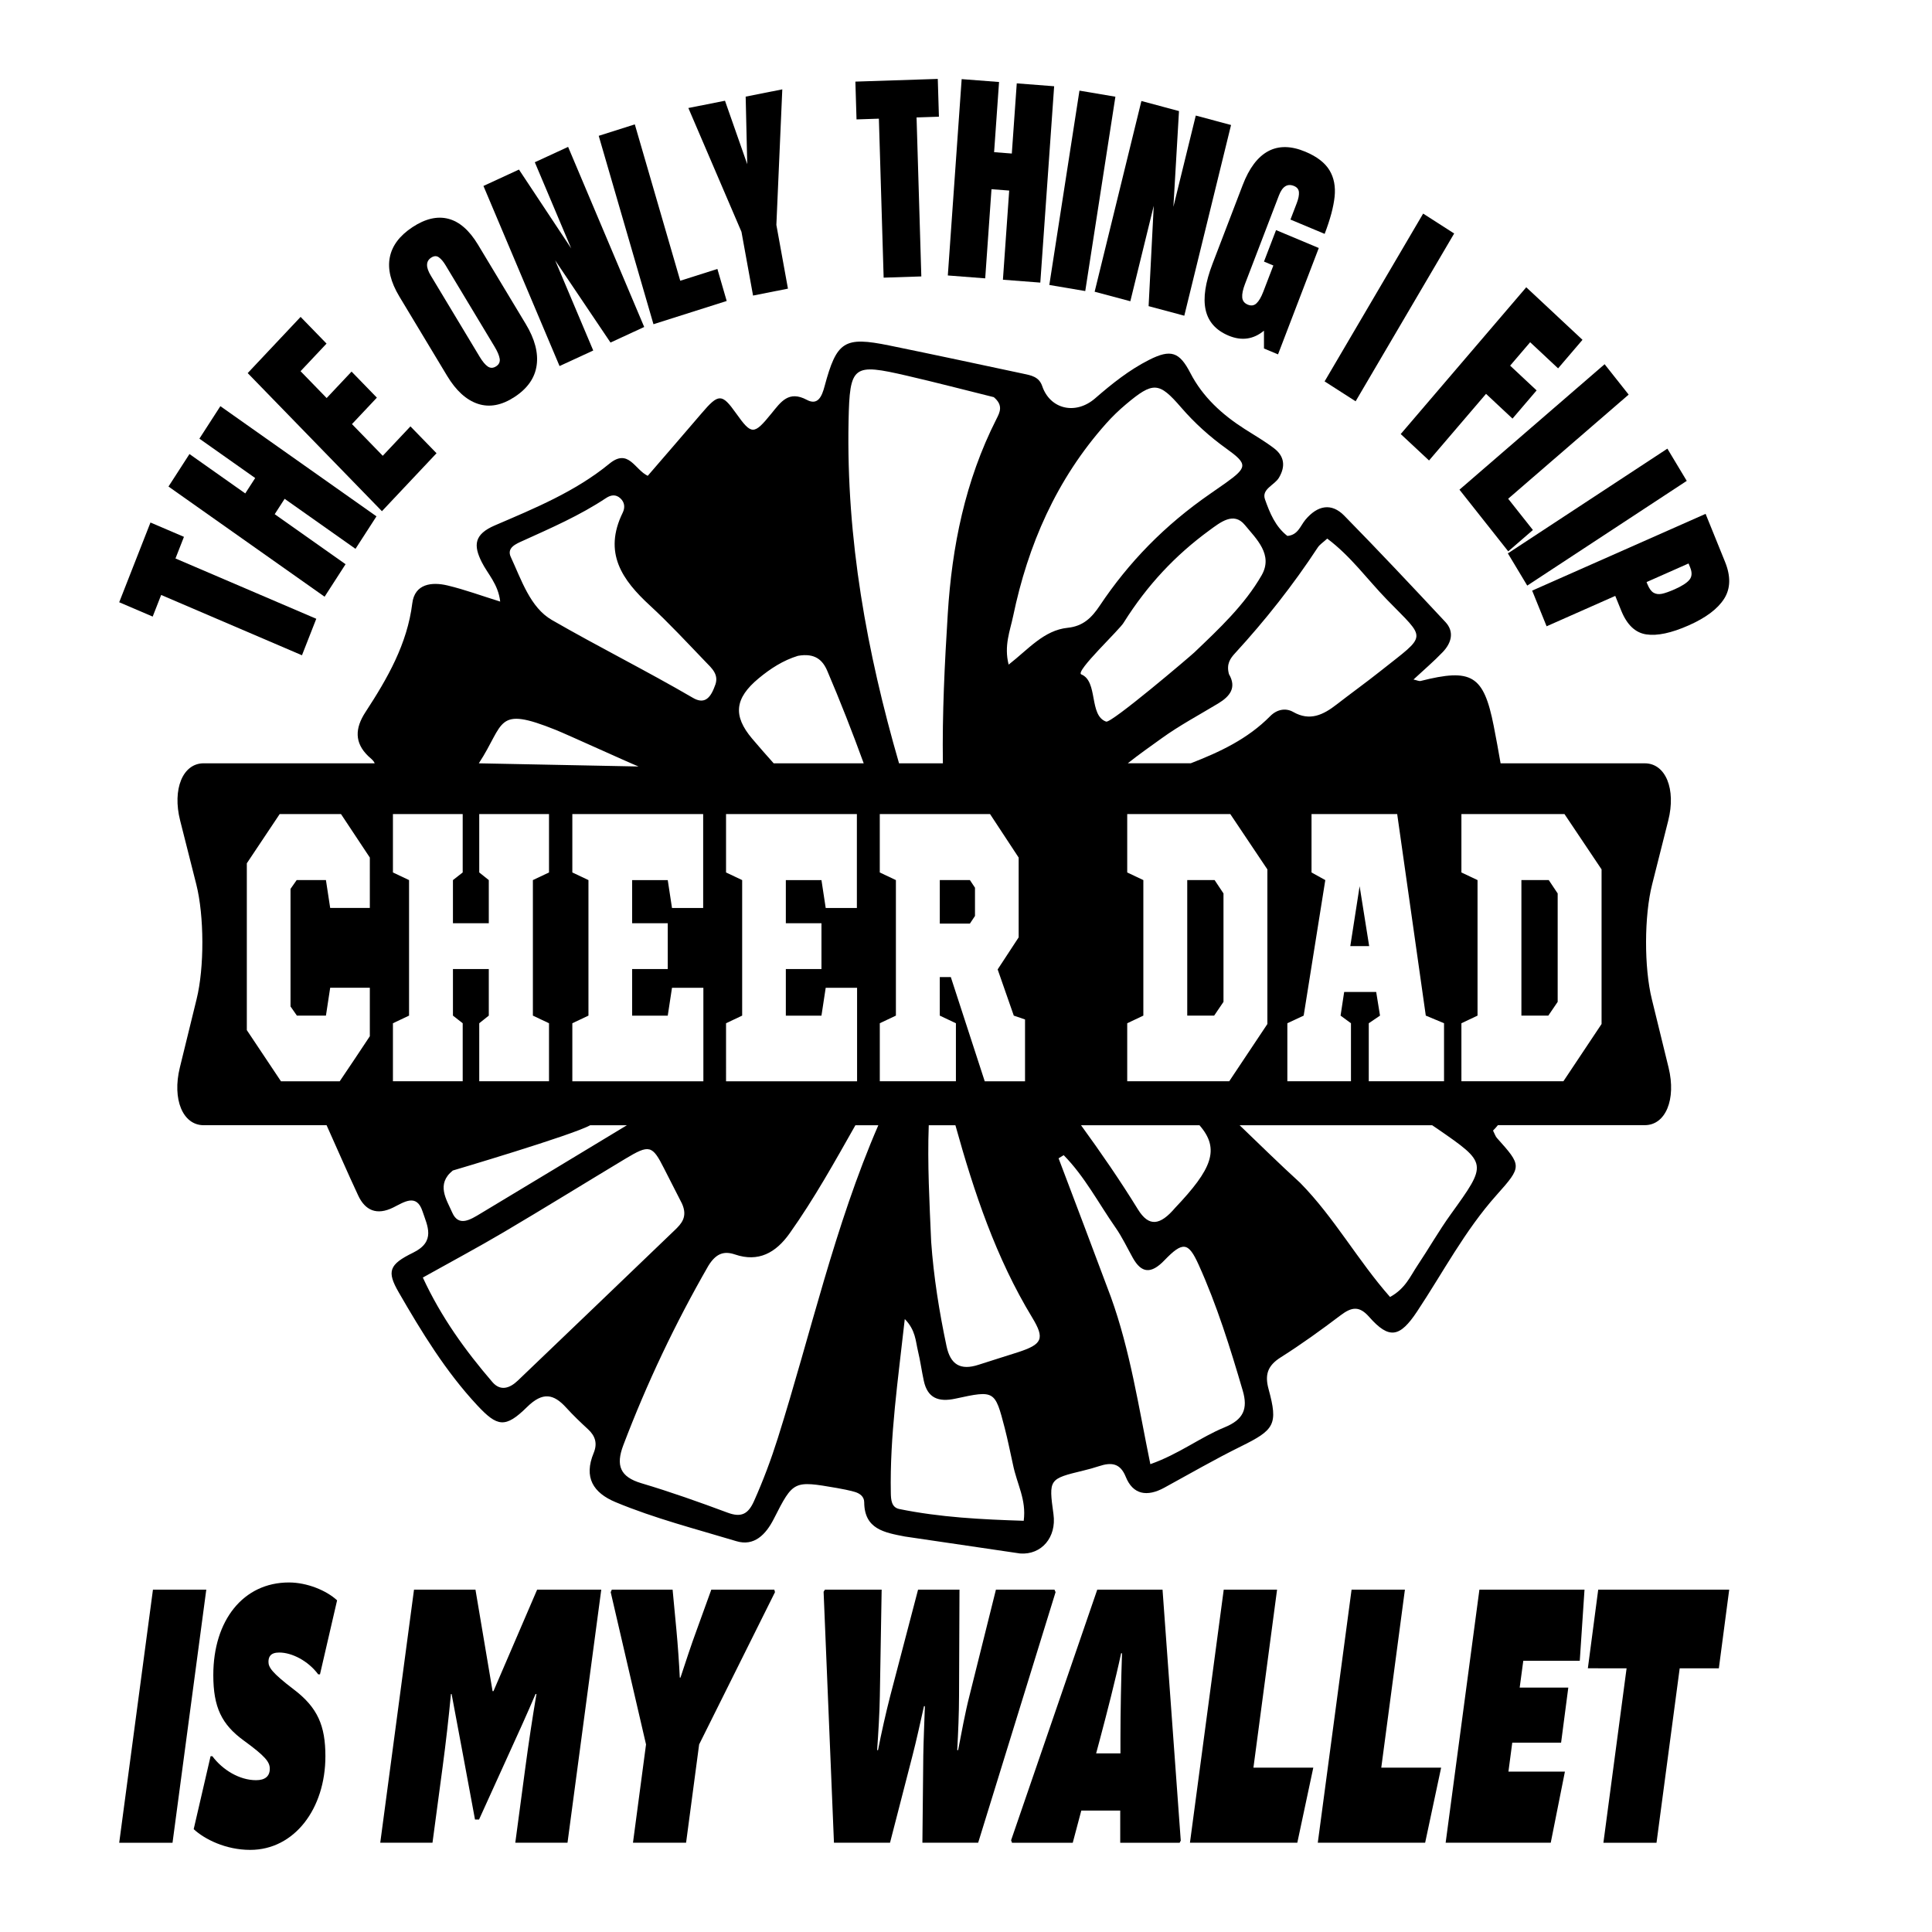
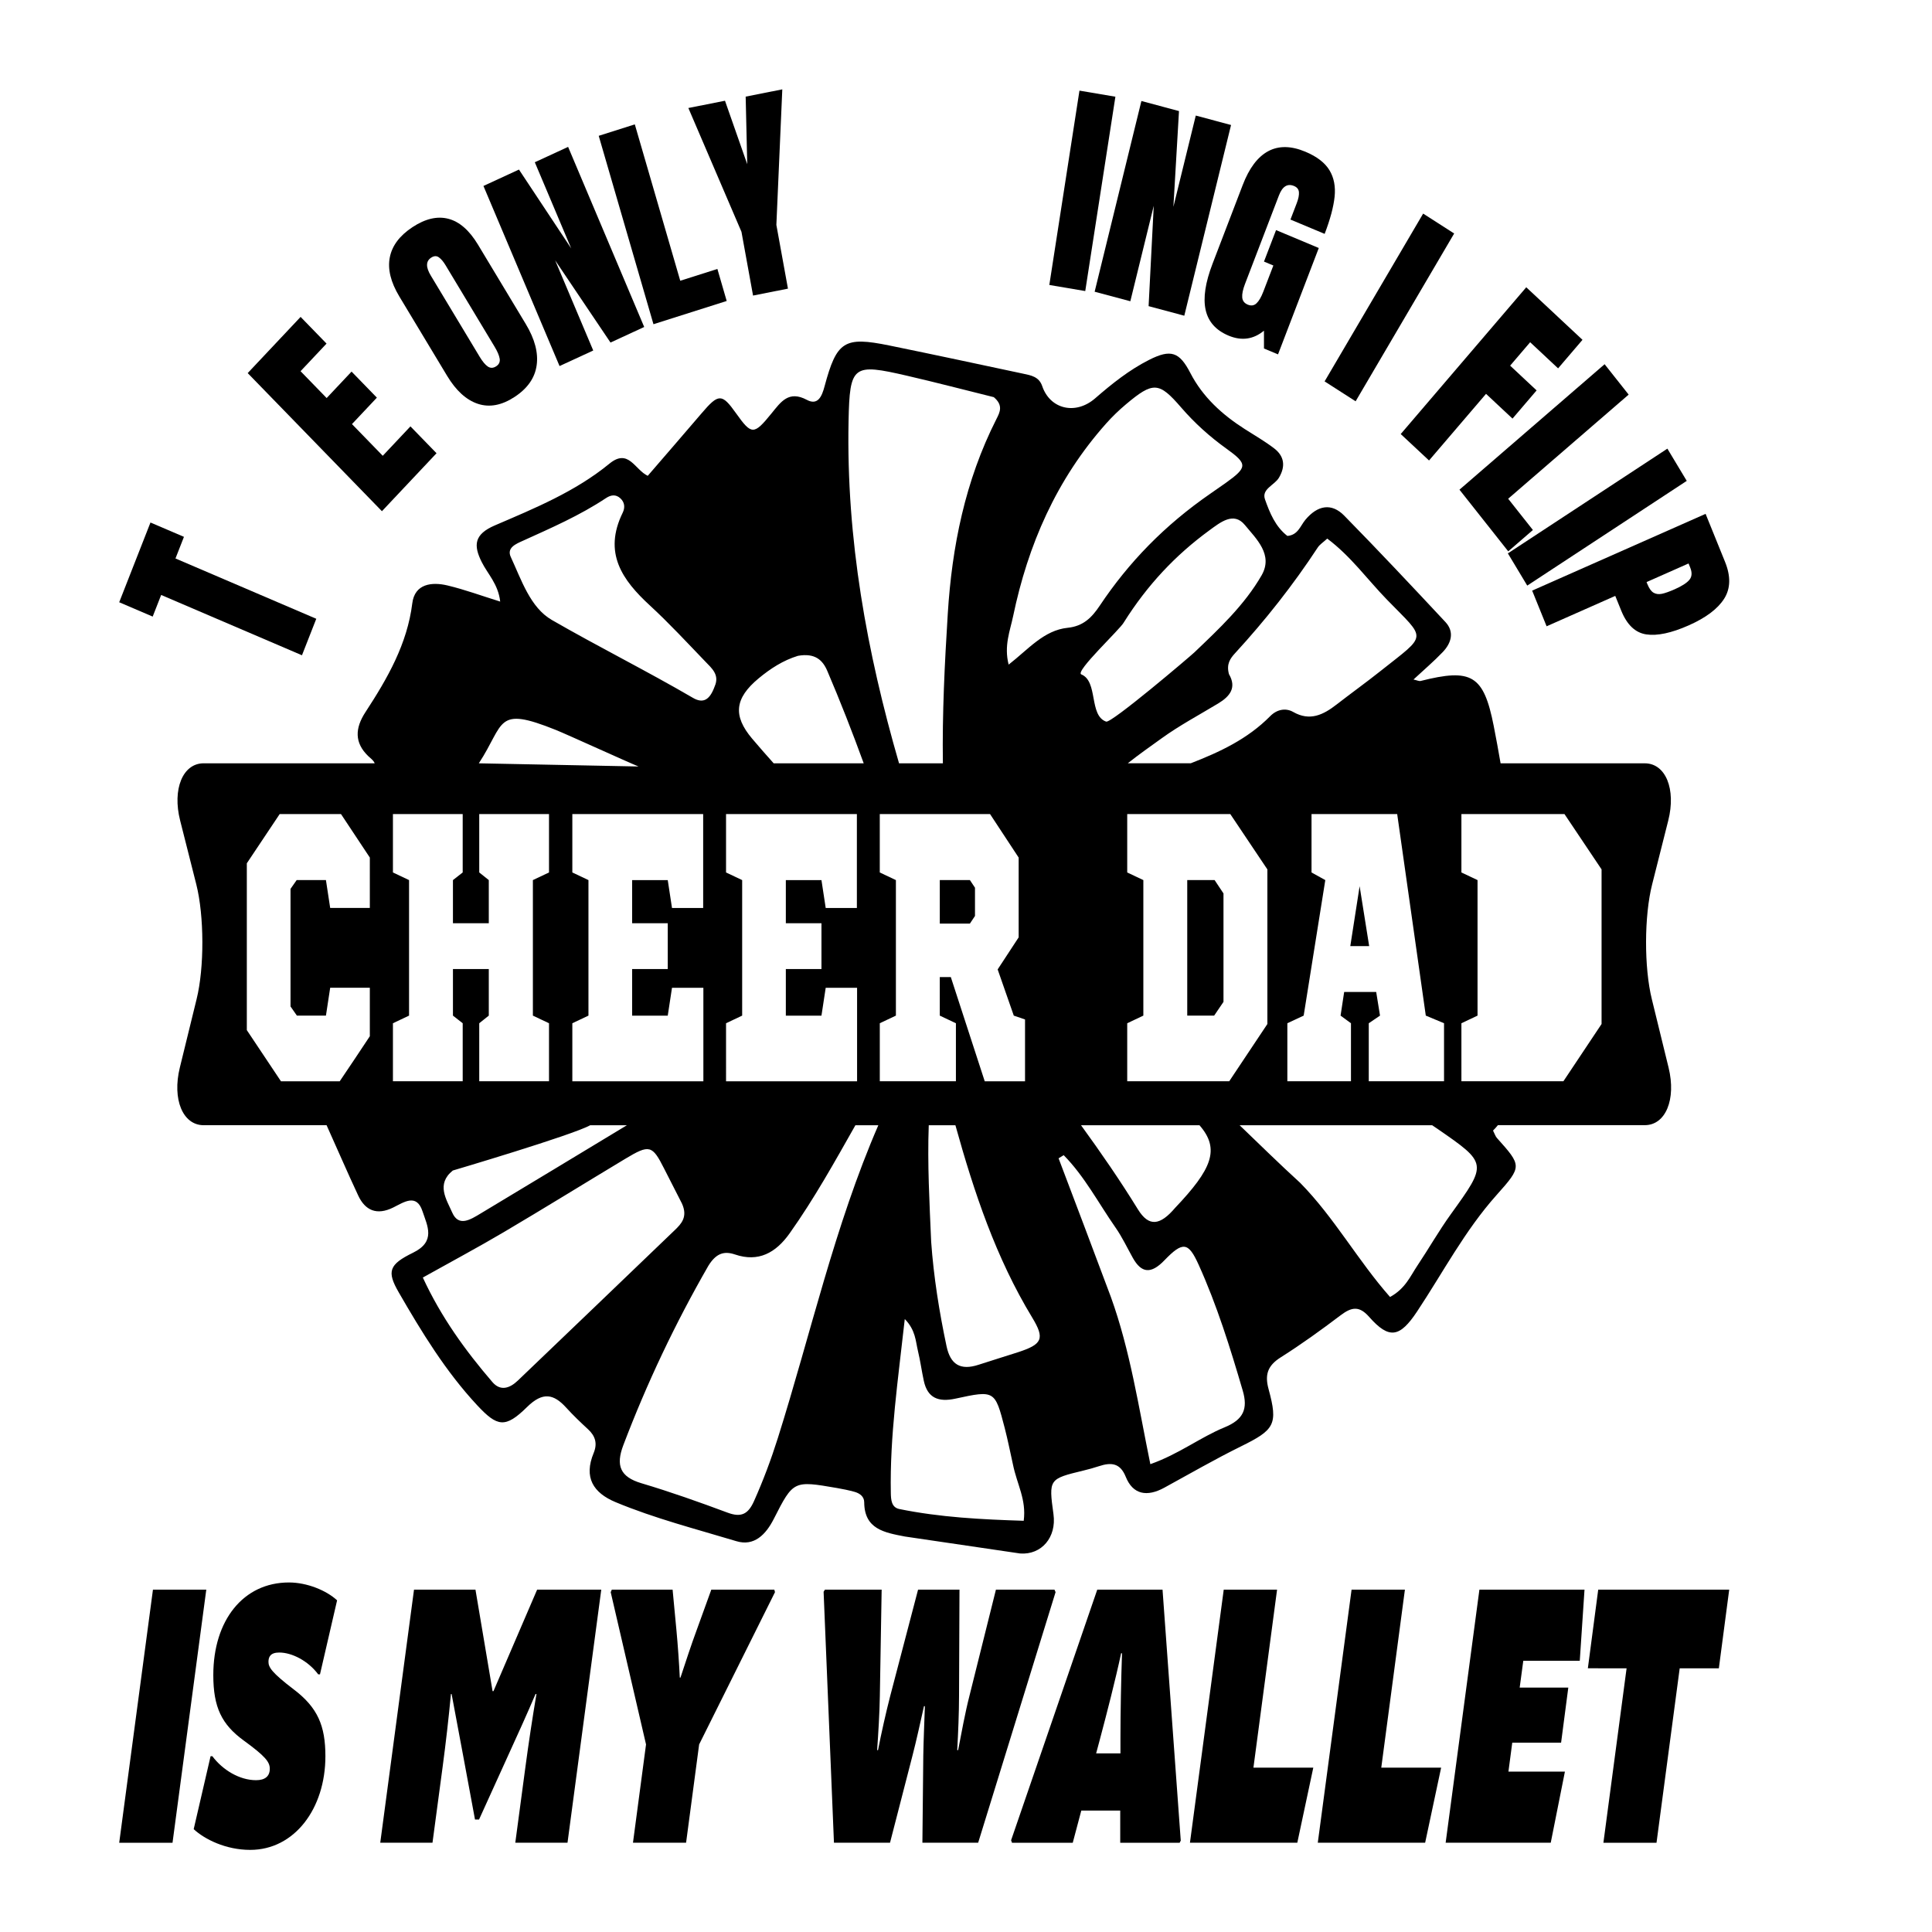
<svg xmlns="http://www.w3.org/2000/svg" version="1.1" id="Layer_1" x="0px" y="0px" width="864px" height="864px" viewBox="0 0 864 864" style="enable-background:new 0 0 864 864;" xml:space="preserve">
  <g>
    <g>
      <polygon points="436.02,409.62 436.02,396.99 433.74,393.57 420.28,393.57 420.28,413.04 433.74,413.04   " />
-       <polygon points="680.38,393.57 680.38,454.18 692.42,454.18 696.6,448.04 696.6,399.55 692.61,393.57   " />
      <path d="M746.2,477.45l-7.48-30.57c-3.51-14.14-3.45-37.31,0.13-51.39l7.19-28.5c3.57-14.08-1.14-25.63-10.49-25.63h-64.48    c-0.97-5.62-1.98-11.2-3.08-16.76c-4.49-22.72-9.89-25.82-32.64-20.08c-0.77,0.19-1.68-0.31-3.23-0.64    c4.75-4.42,9.16-8.15,13.11-12.3c3.93-4.13,5.2-9.09,1.16-13.42c-14.93-16-29.93-31.95-45.25-47.57    c-5.69-5.8-11.91-4.65-17.34,1.83c-2.28,2.72-3.31,6.86-8.08,7.25c-5.37-4.16-7.87-10.31-10.01-16.35    c-1.64-4.64,4.24-6.32,6.23-9.67c3.12-5.25,2.32-9.73-2.16-13.16c-4.16-3.18-8.75-5.82-13.18-8.65    c-10.11-6.47-18.73-14.31-24.28-25.05c-4.86-9.4-8.69-10.78-18.42-5.86c-8.89,4.49-16.62,10.67-24.14,17.2    c-8.76,7.61-20.16,4.89-23.68-5.47c-1.44-4.24-5.03-4.8-8.58-5.56c-19.92-4.25-39.84-8.52-59.81-12.6    c-20.14-4.11-23.5-1.97-28.93,18.23c-1.16,4.33-2.9,8.78-7.93,6.09c-8.1-4.33-11.59,0.87-15.77,6.01    c-7.95,9.79-8.94,9.75-15.89-0.01c-6.36-8.94-7.81-8.91-15.46,0.06c-7.88,9.23-15.84,18.4-24.04,27.91    c-5.81-2.75-8.59-12.43-17.12-5.45c-15.28,12.52-33.4,19.95-51.23,27.61c-9.31,3.99-9.65,8.88-5.92,16.35    c2.68,5.39,7.39,9.86,8.29,17.73c-8.48-2.64-15.85-5.36-23.48-7.19c-7.08-1.71-14.74-0.81-15.83,7.93    c-2.25,18.21-11.08,33.58-20.95,48.7c-4.69,7.18-4.99,13.65,1.25,19.67c1,0.96,2.35,1.84,2.88,3.21H91.09    c-9.35,0-14.11,11.55-10.52,25.63l7.21,28.5c3.56,14.08,3.64,37.25,0.13,51.39l-7.49,30.57c-3.48,14.19,1.32,25.76,10.67,25.76    h54.96c4.75,10.49,9.28,21.08,14.17,31.5c3.06,6.53,8.2,8.99,15.66,5.29c4.76-2.36,10.39-6.4,13.06,1.68    c2.17,6.56,6.1,13.51-4.22,18.55c-10.76,5.26-11.82,8.35-6.42,17.7c10.28,17.8,20.97,35.35,35.1,50.52    c9.02,9.68,12.57,10.37,22.29,0.8c7.08-6.97,11.96-5.85,17.53,0.28c3.07,3.38,6.39,6.55,9.76,9.66c3.22,2.98,4.29,6.3,2.51,10.61    c-4.5,10.89-0.27,17.79,9.85,22c17.45,7.27,35.87,11.98,53.99,17.44c7.92,2.39,13.14-2.92,16.74-10.01    c8.71-17.15,8.84-17.11,28.17-13.78c2.63,0.45,5.25,0.99,7.82,1.69c2.38,0.65,4.41,2.09,4.42,4.69c0.07,12,8.94,13.54,18.21,15.32    l51.53,7.59c9.58,0.69,16.33-7.26,14.9-17.56c-2.18-15.78-2.02-15.79,13.44-19.54c2.31-0.56,4.62-1.19,6.89-1.94    c5.54-1.83,9.52-1.41,11.99,4.74c3.2,7.98,9.52,9.11,17.27,4.86c11.38-6.22,22.62-12.72,34.24-18.45    c15.02-7.4,16.68-9.79,12.37-25.59c-1.73-6.35-0.58-10.45,5.45-14.25c9.22-5.83,18.1-12.24,26.8-18.83    c5-3.78,8.37-4.18,12.71,0.74c8.97,10.19,13.74,9.21,21.46-2.42c11.61-17.49,21.33-36.16,35.53-52.06    c11.51-12.89,11.3-13.06,0.13-25.55c-0.62-0.69-0.9-1.68-1.71-3.28c0.8-0.78,1.51-1.59,2.18-2.42h65.66    C744.88,503.21,749.67,491.64,746.2,477.45z M165.39,406.04h-17.73l-1.9-12.46h-13.09l-2.75,3.93v52.58l2.85,4.1h12.99l1.9-12.46    h17.73v21.68c-4.46,6.83-9.01,13.49-13.47,20.15h-26.27l-15.27-22.88v-74.61l14.7-22.02h27.41l12.9,19.46V406.04z M637.62,454.18    l8.16,3.41v25.95h-33.66V457.6l5.03-3.41l-1.71-10.58h-14.32l-1.61,10.58l4.65,3.41v25.95h-28.45V457.6l7.3-3.41l9.67-60.61    l-6.16-3.41v-26.12h38.31L637.62,454.18z M589.32,244.82c0.87-1.32,2.38-2.25,4.23-3.96c10.56,7.91,17.97,18.32,26.74,27.34    c17.73,18.24,18.26,15.07-2.97,31.93c-6.41,5.1-13.08,9.87-19.55,14.9c-6.02,4.69-12.02,7.6-19.43,3.37    c-3.38-1.93-7.31-1.16-10.28,1.85c-10.19,10.32-22.68,16.09-35.53,21.09h-28.17c5-3.97,10.11-7.55,15.14-11.17    c8-5.77,16.8-10.46,25.27-15.57c5.35-3.23,8.33-7.12,4.83-13.12c-1.26-4.58,0.65-7.08,2.71-9.34    C565.92,277.31,578.32,261.59,589.32,244.82z M504.1,483.55V457.6l7.21-3.41v-60.61l-7.21-3.41v-26.12h46.09l16.59,24.75v69.14    l-17.07,25.61H504.1z M525.54,540.14c-6.72,7.9-11.73,8.68-16.65,0.7c-7.95-12.92-16.55-25.38-25.45-37.63h52.97    C545.75,513.9,541.97,522.83,525.54,540.14z M556.72,234.79c5.08,6.19,12.79,13.26,7.47,22.51    c-7.61,13.23-18.96,23.86-30.06,34.45c-1.82,1.74-37.13,31.78-39.46,30.96c-7.8-2.76-3.47-18.02-11.11-21.12    c-2.99-1.21,17.6-20.4,19.02-23.25c10.59-16.83,23.14-30.11,38.18-41.11C545.73,233.61,551.7,228.66,556.72,234.79z     M379.48,188.32c0.51-25.06,1.93-25.89,26.18-20.28c12.98,3,25.85,6.37,38.77,9.57c4.37,3.68,2.7,6.79,1.15,9.84    c-14,27.63-19.86,57.02-21.73,86.96c-1.39,22.3-2.51,44.64-2.19,66.94h-19.61C387.69,291.77,378.41,241.11,379.48,188.32z     M339.24,303.39c5.24-4.35,10.97-8.08,17.6-10.1c7.68-1.37,11.09,1.94,13.14,6.76c5.82,13.62,11.21,27.41,16.28,41.32h-40.26    c-3.27-3.66-6.51-7.34-9.68-11.09C327.72,320.08,328.53,312.29,339.24,303.39z M324.69,457.6l7.21-3.41v-60.61l-7.21-3.41v-26.12    h58.51v42h-13.94l-1.9-12.46h-15.93v19.29h15.93v20.49h-15.93v20.83h15.93l1.9-12.46h14.03v41.83h-58.6V457.6z M233.77,241.87    c12.73-5.77,25.54-11.35,37.25-19.13c2.16-1.43,4.38-1.78,6.44,0.13c1.97,1.83,2.09,4.2,1.03,6.38    c-8.84,18.01-0.2,30.16,12.16,41.53c8.64,7.96,16.63,16.61,24.77,25.07c2.88,3,6.47,5.92,4.2,11.07    c-2.19,6.08-5.13,7.85-9.74,5.16c-20.75-12.1-42.33-22.85-63.1-34.83c-9.65-5.57-13.58-17.89-18.36-28.18    C226.5,244.92,230.83,243.2,233.77,241.87z M255.95,483.55V457.6l7.21-3.41v-60.61l-7.21-3.41v-26.12h58.51v42h-13.94l-1.9-12.46    h-15.93v19.29h15.93v20.49h-15.93v20.83h15.93l1.9-12.46h14.03v41.83H255.95z M280.36,503.21    c-21.77,13.22-43.62,26.31-65.42,39.47c-4.55,2.75-9.84,6.12-12.7-0.41c-2.53-5.79-7.35-12.69,0.26-18.81    c0,0,53.53-15.83,61.43-20.24H280.36z M248.59,326.44c4.9,1.97,32.07,14.37,36.97,16.34l-71.43-1.42    C225.91,323.4,221.41,315.51,248.59,326.44z M175.72,483.55V457.6l7.21-3.41v-60.61l-7.21-3.41v-26.12h31.2v26.12l-4.36,3.41    v19.29h16.03v-19.29l-4.27-3.41v-26.12h31.2v26.12l-7.21,3.41v60.61l7.21,3.41v25.95h-31.2V457.6l4.27-3.41v-20.83h-16.03v20.83    l4.36,3.41v25.95H175.72z M231.61,617.37c-3.77,3.62-7.88,4.8-11.4,0.71c-12.08-14.06-22.9-28.98-31.12-46.76    c12.54-7.01,24.53-13.4,36.22-20.31c18.22-10.76,36.22-21.9,54.35-32.81c10.77-6.48,12.04-6.1,17.31,4.34    c2.64,5.23,5.32,10.45,7.99,15.67c2.73,6-0.29,9.11-3.22,11.93C278.41,572.6,254.99,594.96,231.61,617.37z M347.86,643.1    c-3.02,9.58-6.54,18.98-10.67,28.22c-2.6,5.81-5.72,7.41-11.77,5.16c-12.72-4.74-25.54-9.29-38.58-13.17    c-9.51-2.83-11.55-7.91-8.08-17.04c10.51-27.67,23.18-54.39,38.03-80.21c3.45-5.58,7.01-6.71,11.91-5.05    c10.46,3.56,18.23-0.72,24.41-9.42c10.99-15.48,20.14-31.97,29.43-48.37h10.25C373.15,548.5,362.59,596.4,347.86,643.1z     M393.44,457.6l7.21-3.41v-60.61l-7.21-3.41v-26.12h49.31l12.8,19.46v35.68l-9.39,14.34l7.21,20.66l5.03,1.71v27.66h-18.02    l-15.17-46.61h-4.93v17.24l7.21,3.41v25.95h-34.04V457.6z M457.81,680.1c-18.93-0.59-37.46-1.54-55.64-5.26    c-3.51-0.72-3.73-4.11-3.79-7.18c-0.49-25.38,3.23-50.58,6.24-77.78c4.86,4.97,4.83,9.87,5.88,14.23    c1.07,4.43,1.67,8.99,2.64,13.44c1.65,7.6,6.46,9.6,14.17,7.92c17.56-3.82,17.64-3.66,22,13.13c1.39,5.37,2.46,10.83,3.67,16.25    C454.81,663.91,459.06,670.5,457.81,680.1z M455.24,604.73c-5.83,1.9-11.71,3.65-17.53,5.57c-8.3,2.74-12.7-0.15-14.42-8.3    c-3.26-15.41-5.75-30.93-6.87-46.71c-0.76-17.69-1.71-34.73-1.08-52.08h11.92c8.33,29.93,18.1,59.25,34.32,85.97    C467.38,598.72,466.11,601.18,455.24,604.73z M451.07,297.22c-2.16-8.47,0.65-15.15,2-21.64c6.62-31.79,19.28-61.11,41.6-86.18    c2.7-3.03,5.66-5.9,8.78-8.52c12.29-10.36,14.85-10.13,24.76,1.34c5.98,6.93,12.76,13.04,20.24,18.41    c9.56,6.87,9.52,8.31-0.37,15.39c-2.22,1.59-4.47,3.12-6.71,4.68c-20.67,14.27-36.64,30.82-49.56,50.16    c-3.56,5.33-7.39,9.18-14.33,9.89C466.84,281.84,459.96,290.3,451.07,297.22z M547.66,638.3c-10.9,4.47-20.44,11.99-33.22,16.48    c-5.25-25.62-9.03-50.88-17.65-74.76c-8.18-21.91-15.79-41.96-23.39-62.02c0.76-0.47,1.53-0.94,2.29-1.4    c9.37,9.51,15.57,21.48,23.16,32.35c2.97,4.25,5.21,9.02,7.75,13.57c3.88,6.94,8.18,7.28,14.1,1.13    c8.33-8.65,10.76-8.17,15.34,1.95c8.21,18.17,14.12,37.18,19.73,56.33C558.14,630.04,556.1,634.84,547.66,638.3z M648.76,543.08    c-5.34,7.42-9.86,15.39-14.95,22.99c-3.13,4.67-5.3,10.18-12.17,13.95c-14.34-16.21-24.92-35.51-40.17-51.02    c-9.4-8.57-18.26-17.31-27.11-25.79h86.1c0.8,0.54,1.6,1.07,2.4,1.62C665.3,520.33,665.17,520.28,648.76,543.08z M716.23,457.94    l-17.07,25.61h-45.61V457.6l7.21-3.41v-60.61l-7.21-3.41v-26.12h46.09l16.59,24.75V457.94z" />
      <polygon points="603.86,423.11 612.3,423.11 608.03,396.31   " />
      <polygon points="530.94,393.57 530.94,454.18 542.98,454.18 547.15,448.04 547.15,399.55 543.17,393.57   " />
    </g>
    <g>
      <path d="M135.04,293.04l-62.97-26.97l-3.79,9.67l-14.97-6.41l13.98-35.66l14.97,6.41l-3.79,9.67l62.97,26.97L135.04,293.04z" />
-       <path d="M145.16,266.85l-69.81-49.27l9.38-14.53l24.95,17.61l4.44-6.88l-24.95-17.61l9.38-14.53l69.81,49.27l-9.38,14.53    l-31.69-22.37l-4.44,6.88l31.69,22.37L145.16,266.85z" />
      <path d="M170.8,228.61l-60.03-61.76l23.66-25.13l11.6,11.94L134.41,166l11.67,12.01l11.14-11.83l11.32,11.65l-11.14,11.83    l13.77,14.17l12.38-13.15l11.67,12.01L170.8,228.61z" />
      <path d="M213.74,180.6c-5.2-1.71-9.8-5.89-13.8-12.54l-21.36-35.48c-3.86-6.42-5.29-12.25-4.26-17.48    c1.02-5.23,4.41-9.74,10.16-13.53c5.75-3.78,11.11-5.02,16.06-3.72c4.96,1.3,9.36,5.16,13.23,11.58l21.36,35.48    c4.04,6.71,5.66,12.87,4.86,18.48c-0.79,5.61-4.07,10.31-9.82,14.09C224.42,181.27,218.94,182.31,213.74,180.6z M223.45,160.35    c-0.25-1.45-1.01-3.21-2.26-5.29l-21.93-36.44c-0.97-1.62-1.97-2.8-3-3.54c-1.02-0.74-2.17-0.69-3.45,0.15    c-2.38,1.56-2.44,4.23-0.17,7.99l21.88,36.35c1.29,2.14,2.51,3.6,3.67,4.37c1.16,0.77,2.4,0.72,3.73-0.15    C223.19,162.95,223.7,161.8,223.45,160.35z" />
      <path d="M250.23,163.7L216.2,83.16l15.88-7.33l23.37,35.27l-16.28-38.54l14.89-6.87l34.03,80.54l-15.07,6.96l-24.75-36.76    l17.03,40.32L250.23,163.7z" />
      <path d="M292.23,144.99l-24.48-84.25l16.14-5.12l20.32,69.93l16.61-5.27l4.16,14.32L292.23,144.99z" />
      <path d="M336.77,132.18l-5.18-28.5l-23.75-55.38l16.38-3.25l9.95,28.38l-0.7-30.22l16.38-3.25l-2.65,60.62l5.18,28.5    L336.77,132.18z" />
-       <path d="M395.17,124.17l-2.13-71.1l-10,0.33l-0.51-16.9l36.85-1.21l0.51,16.9l-10,0.33l2.13,71.1L395.17,124.17z" />
-       <path d="M423.87,123.19l6.19-87.81l16.72,1.29l-2.21,31.38l7.92,0.61l2.21-31.38l16.72,1.29l-6.19,87.81l-16.72-1.29l2.81-39.87    l-7.92-0.61l-2.81,39.87L423.87,123.19z" />
      <path d="M469.26,127.44l13.48-86.91l16.07,2.72l-13.48,86.91L469.26,127.44z" />
      <path d="M489.53,130.46l20.91-85.29l16.81,4.5l-2.5,42.82l10.01-40.81l15.77,4.22l-20.91,85.29l-15.96-4.28l2.3-44.88    l-10.47,42.69L489.53,130.46z" />
      <path d="M539.16,138.55c-1.17-5.31-0.14-12.18,3.1-20.62l13.49-35.2c2.89-7.55,6.69-12.58,11.39-15.11    c4.7-2.52,10.23-2.45,16.61,0.22c5.16,2.16,8.75,4.92,10.78,8.27c2.03,3.35,2.79,7.32,2.31,11.9c-0.49,4.58-1.97,10.11-4.45,16.58    l-15.29-6.4l2.81-7.33c0.75-1.97,1.08-3.6,0.98-4.89c-0.1-1.29-0.82-2.22-2.16-2.78c-2.97-1.25-5.24,0.16-6.79,4.22l-15.17,39.58    c-0.95,2.47-1.36,4.47-1.24,6c0.12,1.52,0.94,2.6,2.46,3.24c1.52,0.63,2.82,0.45,3.91-0.57c1.09-1.01,2.11-2.76,3.06-5.23    l4.49-11.7l-4.19-1.75l5.4-14.08l19.11,8.01l-18.23,47.57l-6.28-2.63l-0.01-7.96c-4.74,3.91-10.02,4.64-15.84,2.2    C543.74,147.7,540.33,143.87,539.16,138.55z" />
      <path d="M592.37,170.56l44.07-75.04l13.87,8.9l-44.07,75.04L592.37,170.56z" />
      <path d="M626.41,194.11l56.14-65.64l25.15,23.5l-10.91,12.76l-12.5-11.68l-8.95,10.47l11.84,11.07l-10.78,12.61l-11.84-11.07    l-25.49,29.8L626.41,194.11z" />
      <path d="M652.68,218.99l64.91-56.11l10.75,13.59l-53.88,46.57l11.06,13.98l-11.03,9.54L652.68,218.99z" />
      <path d="M674.33,247.47l71.33-46.83l8.66,14.41l-71.33,46.83L674.33,247.47z" />
      <path d="M762.75,229.8l8.68,21.42c2.63,6.48,2.5,11.99-0.38,16.53c-2.88,4.54-8.17,8.52-15.88,11.93    c-7.71,3.41-14.01,4.76-18.92,4.03c-4.91-0.72-8.65-4.26-11.22-10.61l-2.68-6.61l-30.7,13.59l-6.46-15.95L762.75,229.8z     M736.73,261.25c0.79,1.95,1.72,3.23,2.78,3.83c1.06,0.61,2.3,0.76,3.71,0.47c1.41-0.29,3.32-0.97,5.73-2.03    c3.25-1.44,5.45-2.86,6.58-4.25c1.14-1.39,1.25-3.22,0.33-5.49l-0.73-1.79l-18.78,8.32L736.73,261.25z" />
    </g>
    <g>
      <path d="M68.4,710.9h23.85l-15.1,113.19H53.31L68.4,710.9z" />
      <path d="M86.62,818.01l7.55-32.61h0.81c4.53,6.08,12.08,10.71,19.53,10.71c4.03,0,6.14-1.76,6.14-5.12    c0-3.04-2.01-5.6-11.67-12.63c-9.86-7.19-13.59-14.87-13.59-29.26c0-24.46,13.39-41.41,33.82-41.41c8.05,0,16.71,3.52,21.54,7.99    l-7.65,33.09h-0.8c-4.53-6.07-11.78-9.75-17.41-9.75c-3.93,0-4.83,1.92-4.83,4.16c0,2.4,1.41,4.79,11.27,12.31    c10.77,8.15,14.19,16.31,14.19,29.9c0,23.5-13.89,41.89-33.62,41.89C100.91,827.28,91.45,822.49,86.62,818.01z" />
      <path d="M170.05,824.08l15.1-113.19h27.48l7.65,45.4h0.4l19.53-45.4h28.68l-15.1,113.19h-23.35l4.53-33.89    c1.41-10.55,3.12-21.9,4.93-32.61h-0.4c-3.82,8.95-7.95,18.07-11.98,26.86l-13.29,29.26h-1.81l-5.43-29.26    c-1.71-8.95-3.32-17.75-5.03-26.86h-0.3c-1.01,10.71-2.31,22.06-3.72,32.61l-4.53,33.89H170.05z" />
      <path d="M300.79,710.9l1.71,18.07c0.6,6.39,1.21,14.87,1.51,21.26h0.3c2.11-6.4,4.93-15.03,7.25-21.26l6.54-18.07h28.18l0.3,1.12    l-33.92,68.1l-5.84,43.96h-23.75l5.84-43.96l-15.8-68.1l0.5-1.12H300.79z" />
      <path d="M372.95,824.08l-4.63-112.23l0.6-0.96h25.36l-0.81,47.64c-0.1,7.19-0.7,16.94-1.21,24.14h0.4    c1.41-7.35,3.62-17.11,5.43-24.14l12.48-47.64h18.52l-0.2,47.48c0,7.35-0.4,16.95-0.81,24.3h0.4c1.41-7.35,3.22-17.11,5.03-24.14    l11.88-47.64h26.17l0.5,1.12l-34.62,112.07H412.5l0.4-39.01c0.1-6.55,0.5-15.51,0.71-22.06h-0.4c-1.51,6.71-3.42,15.51-5.13,22.06    l-10.06,39.01H372.95z" />
      <path d="M519.89,710.9l8.15,112.23l-0.5,0.96h-26.57V809.7h-17.41l-3.82,14.39h-27.17l-0.4-1.12L490.7,710.9H519.89z     M490.2,784.12h10.87v-6.56c0-11.51,0.3-26.7,0.7-38.21h-0.4c-2.52,11.83-6.44,27.02-9.46,38.37L490.2,784.12z" />
      <path d="M547.26,710.9h23.85l-10.57,79.61h26.77l-7.15,33.57h-48.01L547.26,710.9z" />
      <path d="M604.43,710.9h23.85l-10.57,79.61h26.77l-7.15,33.57h-48.01L604.43,710.9z" />
      <path d="M706.48,742.71h-25.26l-1.61,11.99h21.74l-3.22,24.62h-21.84l-1.71,12.95h25.26l-6.34,31.81h-47l15.1-113.19h47    L706.48,742.71z" />
      <path d="M773.31,710.9l-4.63,35.17h-17.51l-10.37,78.02h-23.75l10.37-78.02H710.1l4.63-35.17H773.31z" />
    </g>
  </g>
</svg>